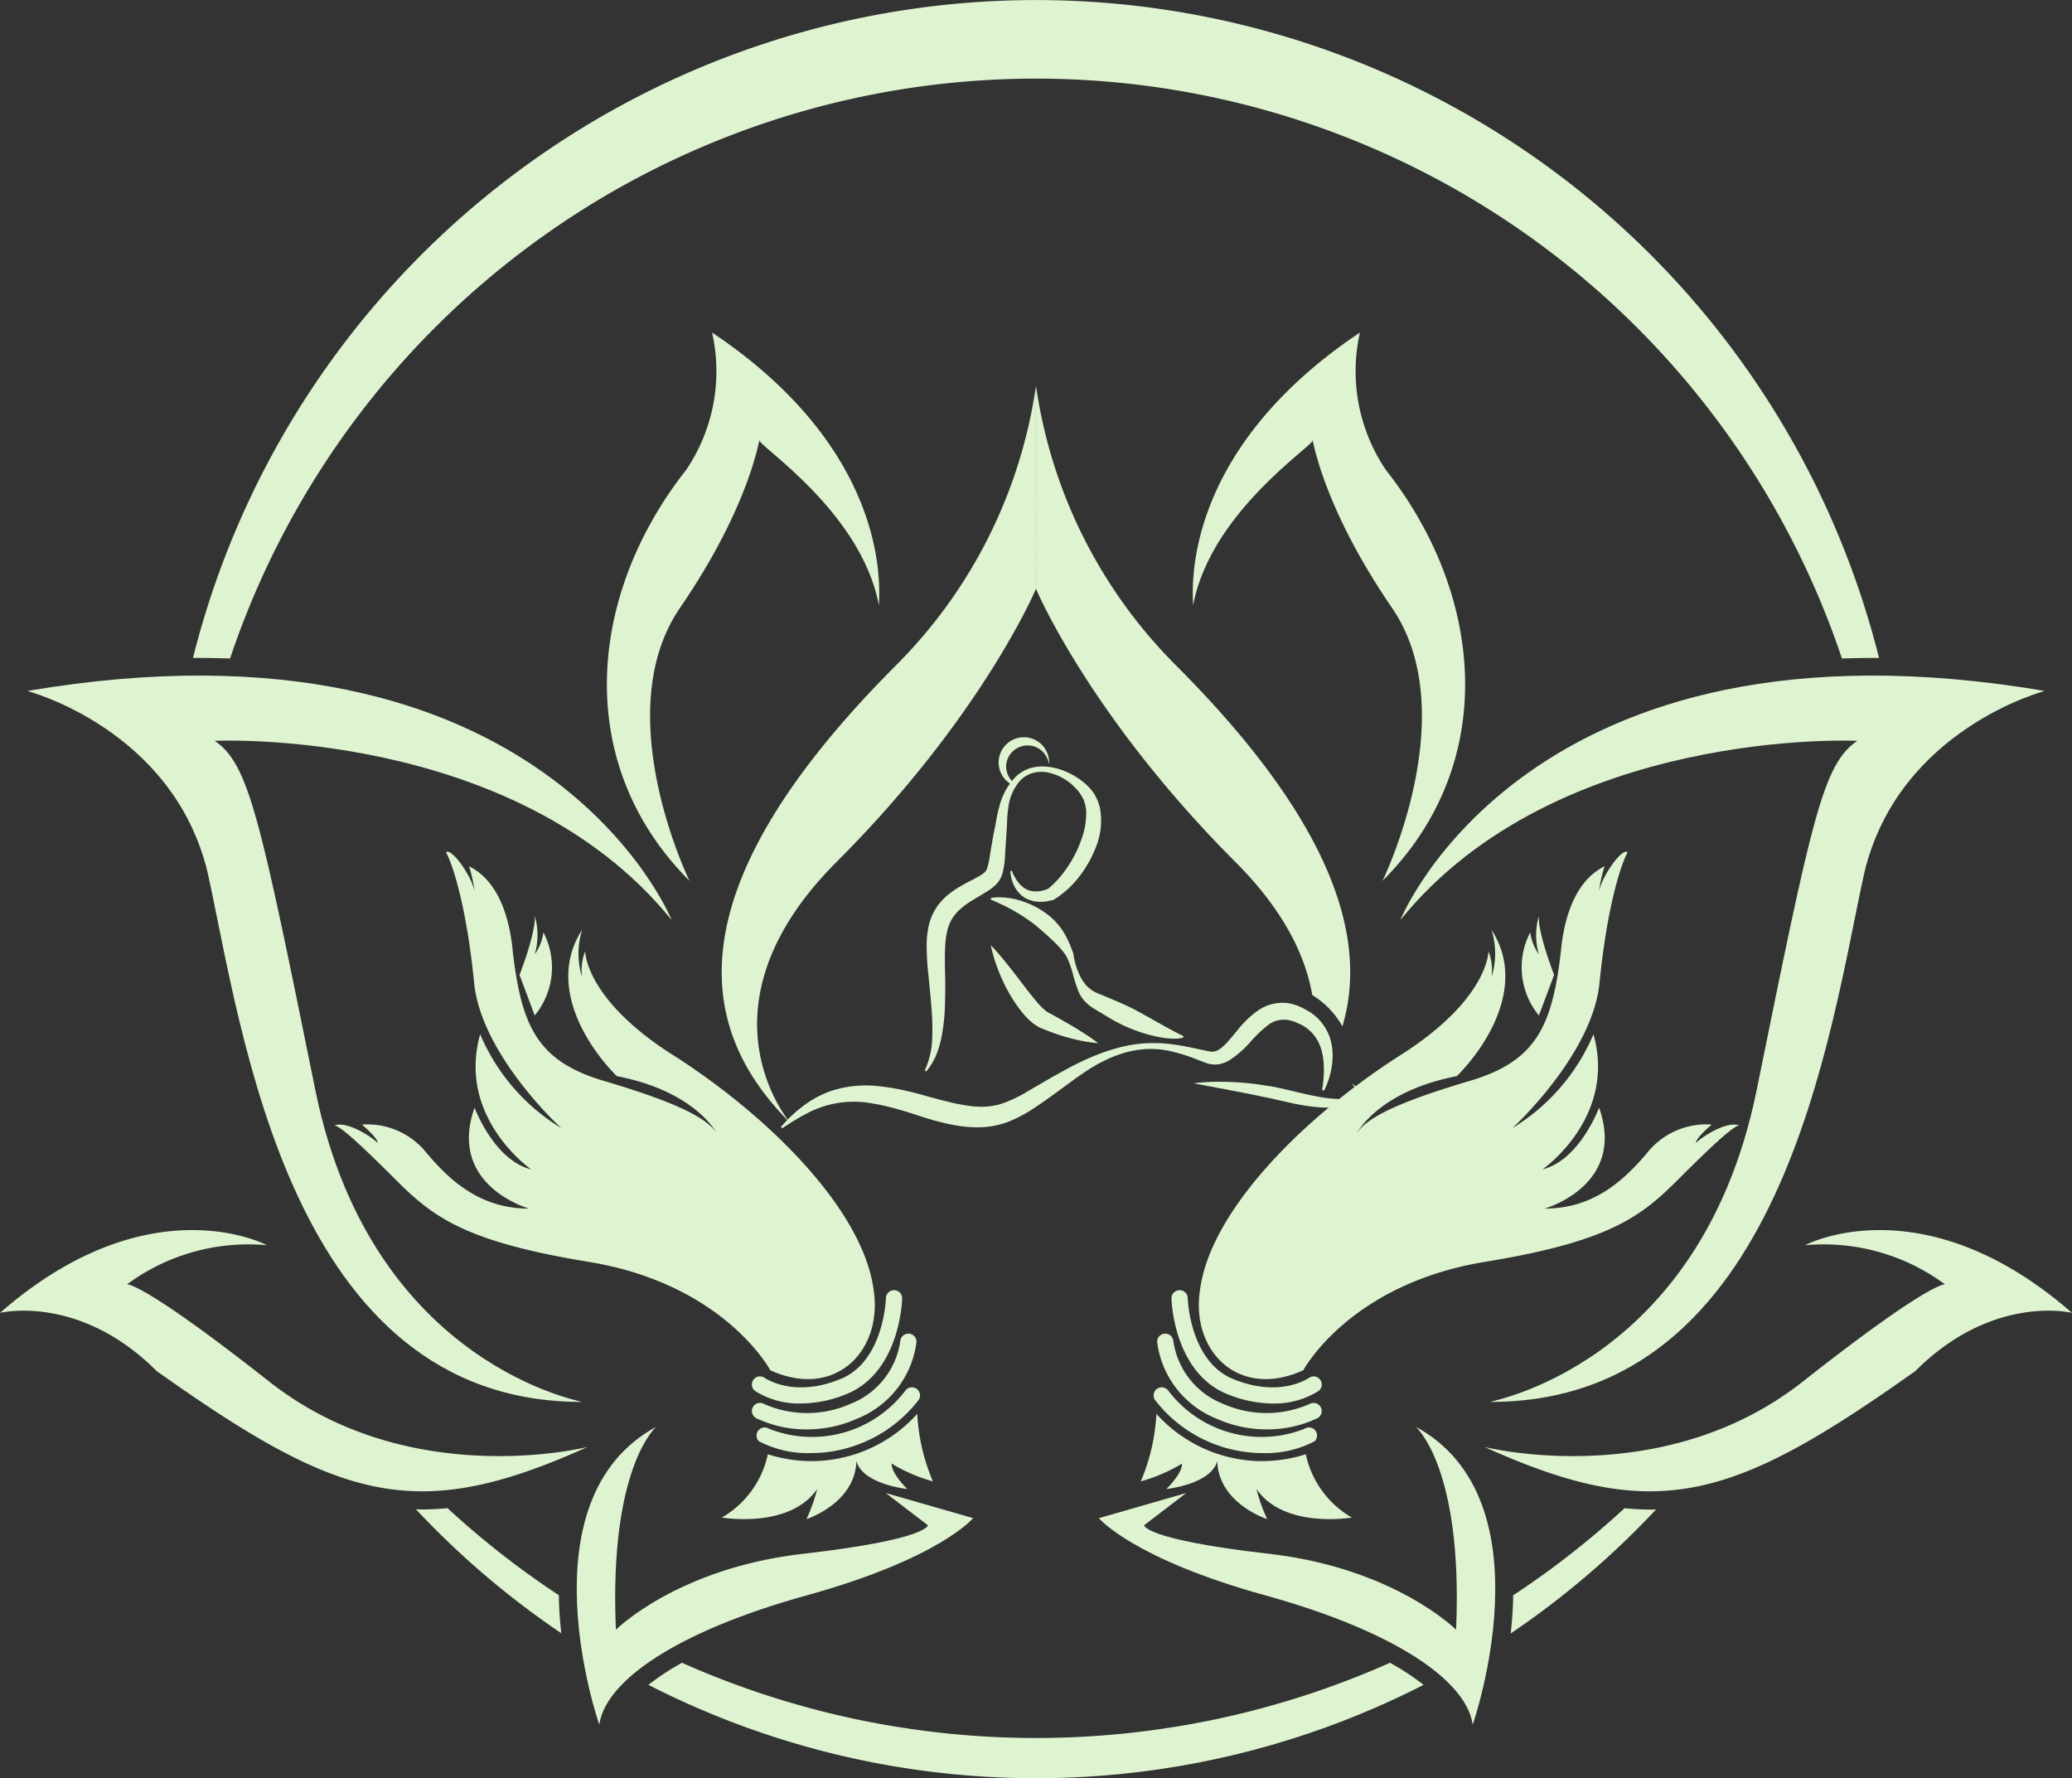
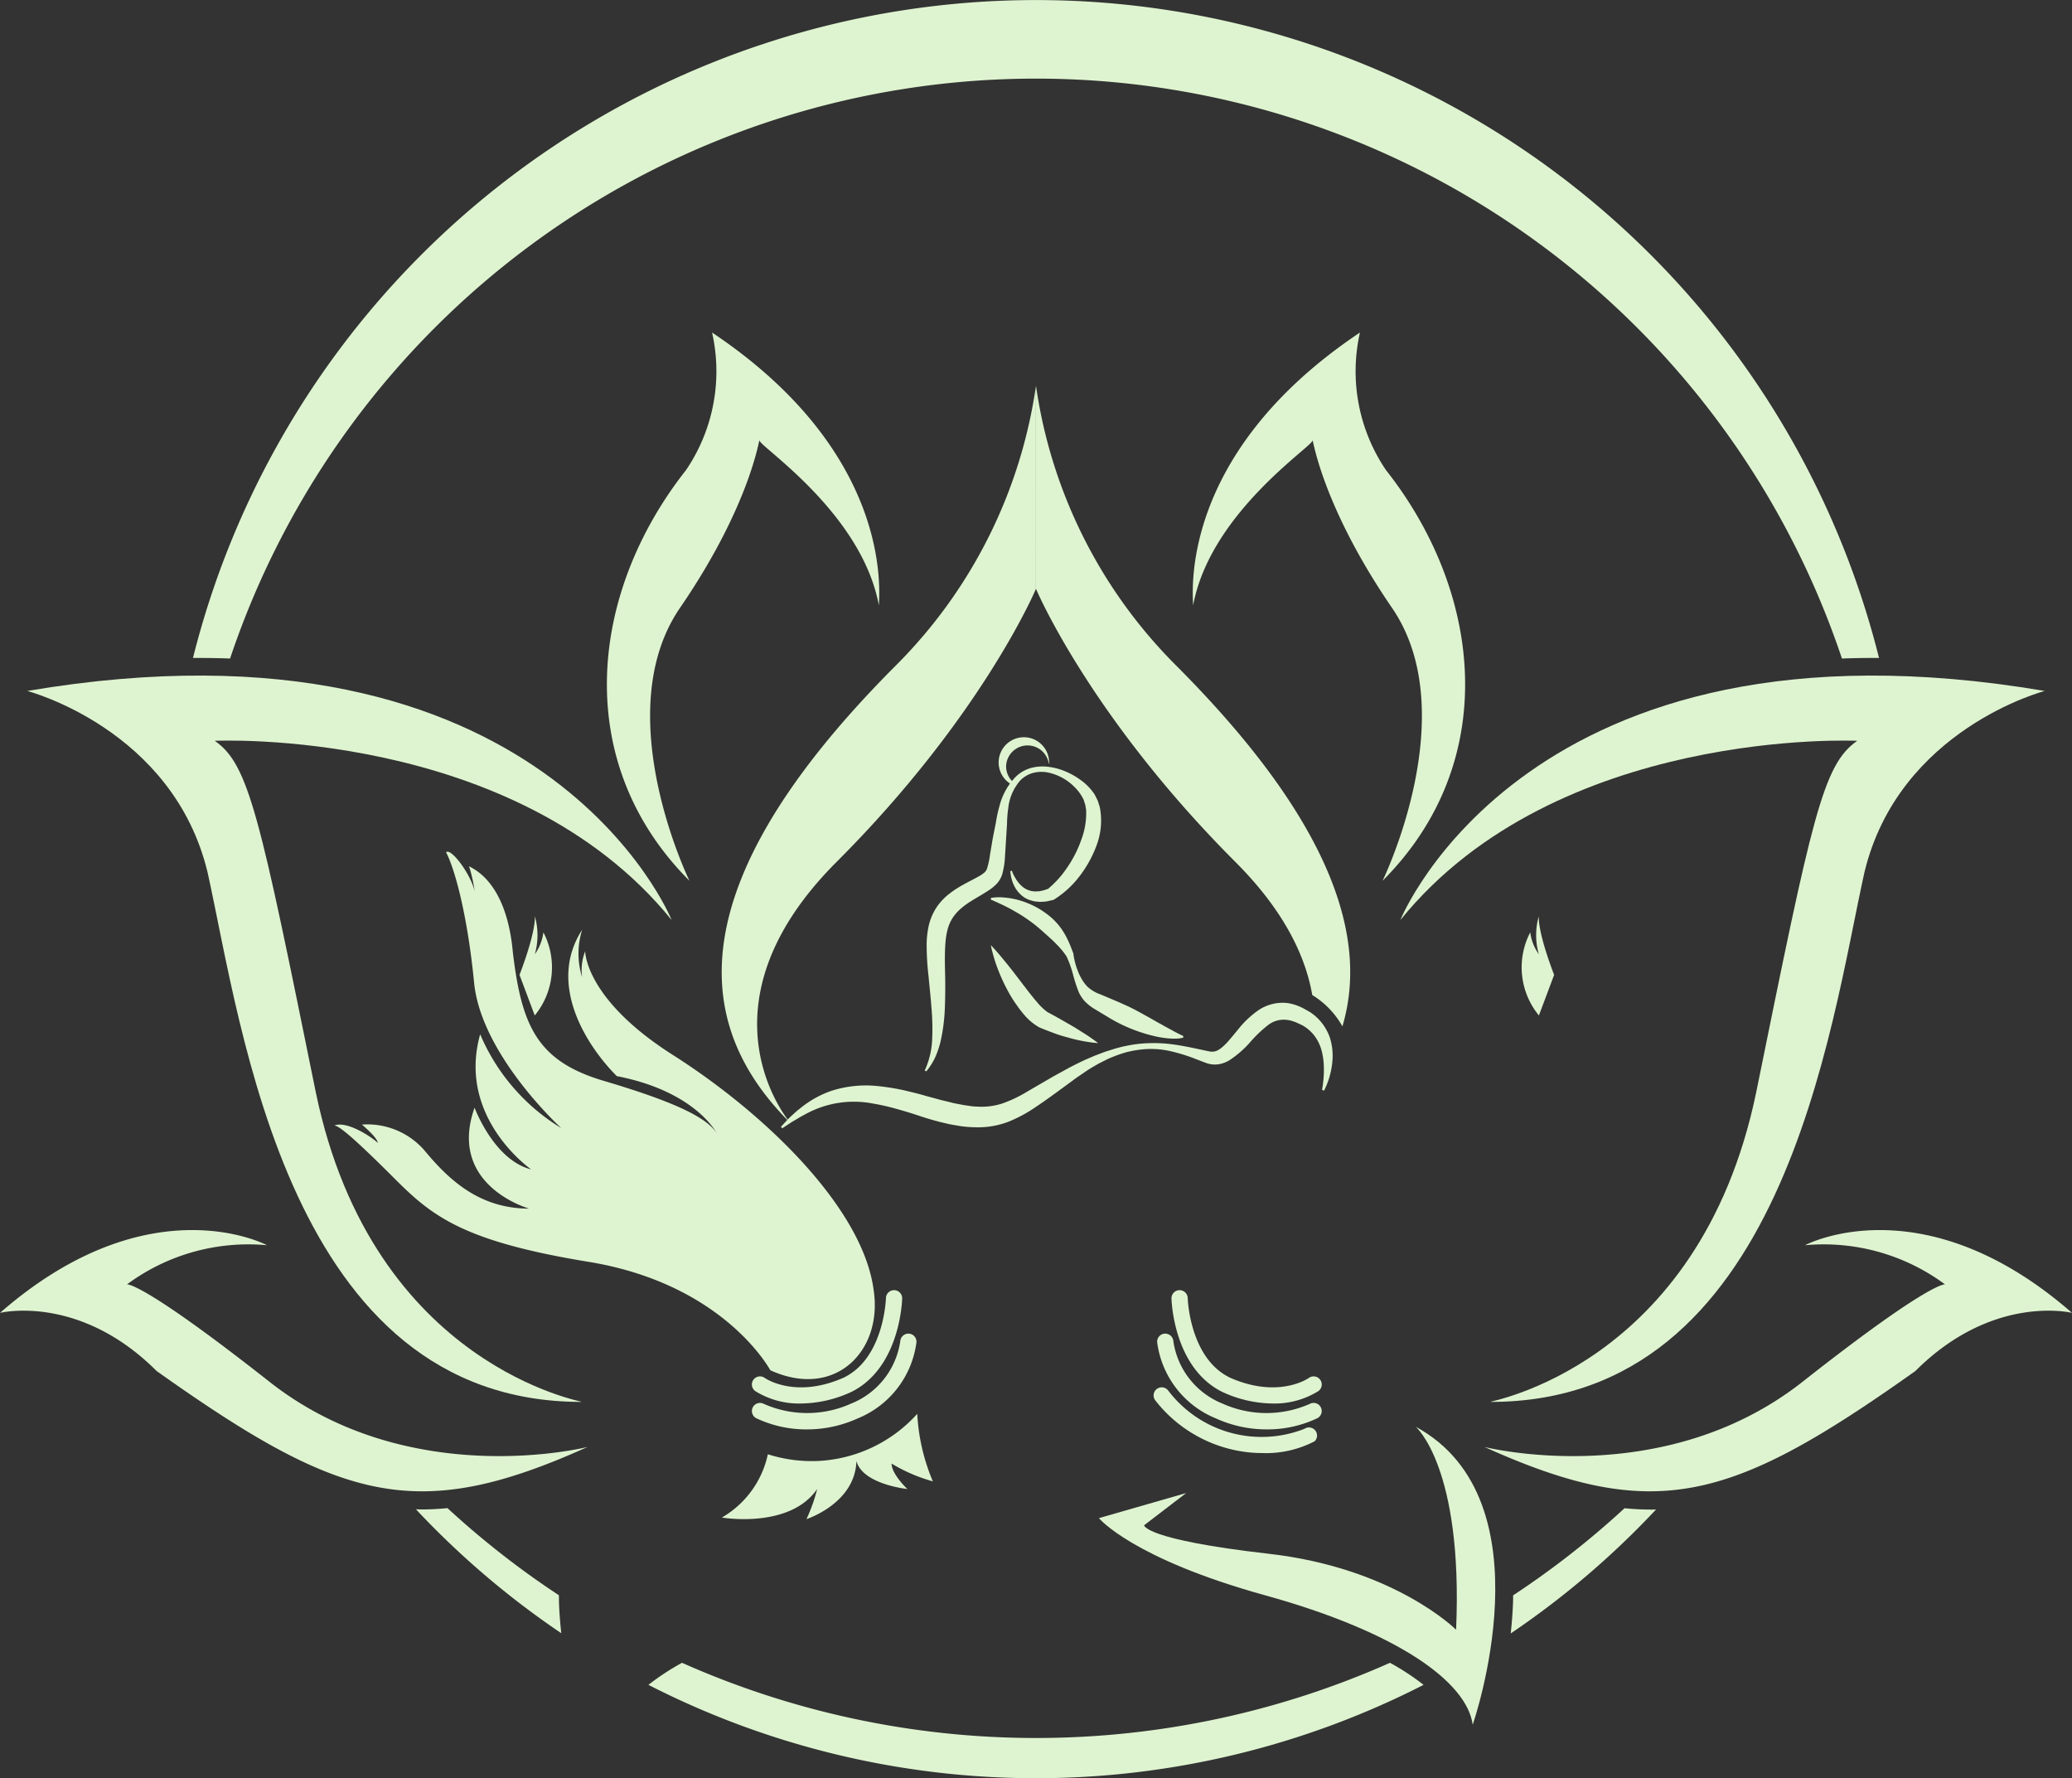
<svg xmlns="http://www.w3.org/2000/svg" id="Footer_Logo" data-name="Footer Logo" width="140.349" height="120.434" viewBox="0 0 140.349 120.434">
  <rect x="0" y="0" width="140.349" height="120.434" fill="#333333" stroke="none" />
  <defs>
    <clipPath id="clip-path">
      <rect id="Rectangle_1" data-name="Rectangle 1" width="140.349" height="120.434" fill="#def4d0" />
    </clipPath>
  </defs>
  <g id="Group_1" data-name="Group 1" clip-path="url(#clip-path)">
-     <path id="Path_1" data-name="Path 1" d="M149.537,322.594l5.912,1.7s-2.251,2.733-11.254,5.225-13.665,5.868-14.067,8.762c0,0-5.305-15.193,3.859-20.176,0,0-3.215,2.733-2.733,13.746,0,0,4.18-4.18,12.7-5.145,8.44-.965,8.433-1.929,8.433-1.929Z" transform="translate(-89.535 -221.474)" fill="#def4d0" />
    <path id="Path_2" data-name="Path 2" d="M39.79,288.937s-12.058,3.054-21.543-4.421c-8.681-6.833-9.646-6.591-9.646-6.591a13.813,13.813,0,0,1,9.485-2.653S10.128,271.011,0,279.854c0,0,5.346-1.326,10.611,3.939,12.459,8.842,17.6,10.37,29.179,5.145" transform="translate(0 -190.936)" fill="#def4d0" />
    <path id="Path_3" data-name="Path 3" d="M43.625,199.81c.4,0-14.128-2.251-18-20.98-3.788-18.649-4.511-22.186-6.842-23.793,0,0,20.337-.965,30.948,12.138,0,0-8.6-21.463-43.648-15.514,0,0,9.887,2.572,12.218,12.3,2.331,10.53,5.466,35.851,25.321,35.851" transform="translate(-4.237 -104.864)" fill="#def4d0" />
    <path id="Path_4" data-name="Path 4" d="M165.586,135.962s-6.752-7.8,3.135-17.684,13.5-18.488,13.5-18.488V86.044a33.477,33.477,0,0,1-9.445,18.89c-16.179,16.179-12.822,25.4-7.194,31.028" transform="translate(-112.051 -59.906)" fill="#def4d0" />
    <path id="Path_5" data-name="Path 5" d="M140.911,111.273s-5.547-11.334-.643-18.488,5.386-11.736,5.386-11.334,6.93,4.9,8.087,11.173c0-.723,1.077-10.209-11.3-18.488a11.908,11.908,0,0,1-1.769,9.324c-6.591,8.36-7.757,19.815.242,27.813" transform="translate(-94.208 -51.615)" fill="#def4d0" />
    <path id="Path_6" data-name="Path 6" d="M250.942,322.594l-5.912,1.7s2.251,2.733,11.254,5.225,13.665,5.868,14.067,8.762c0,0,5.305-15.193-3.859-20.176,0,0,3.215,2.733,2.733,13.746,0,0-4.18-4.18-12.7-5.145-8.44-.965-8.433-1.929-8.433-1.929Z" transform="translate(-170.595 -221.474)" fill="#def4d0" />
    <path id="Path_7" data-name="Path 7" d="M331.029,288.937s12.058,3.054,21.543-4.421c8.681-6.833,9.646-6.591,9.646-6.591a13.813,13.813,0,0,0-9.485-2.653s7.958-4.26,18.086,4.582c0,0-5.346-1.326-10.611,3.939-12.459,8.842-17.6,10.37-29.179,5.145" transform="translate(-230.469 -190.936)" fill="#def4d0" />
    <path id="Path_8" data-name="Path 8" d="M318.35,199.81c-.4,0,14.128-2.251,18-20.98,3.788-18.649,4.511-22.186,6.842-23.793,0,0-20.337-.965-30.948,12.138,0,0,8.6-21.463,43.648-15.514,0,0-9.887,2.572-12.218,12.3-2.331,10.53-5.466,35.851-25.321,35.851" transform="translate(-217.389 -104.864)" fill="#def4d0" />
    <path id="Path_9" data-name="Path 9" d="M249.724,127.3a5.815,5.815,0,0,1,2.037,2.118c1.675-5.631-.26-13.435-11.31-24.485a33.475,33.475,0,0,1-9.445-18.89V99.789s3.617,8.6,13.5,18.488c3.315,3.315,4.758,6.394,5.213,9.023" transform="translate(-160.831 -59.905)" fill="#def4d0" />
    <path id="Path_10" data-name="Path 10" d="M278.815,111.273s5.546-11.334.643-18.488-5.386-11.736-5.386-11.334-6.93,4.9-8.087,11.173c0-.723-1.077-10.209,11.3-18.488a11.907,11.907,0,0,0,1.769,9.324c6.591,8.36,7.757,19.815-.241,27.813" transform="translate(-185.168 -51.615)" fill="#def4d0" />
    <path id="Path_11" data-name="Path 11" d="M194.816,370.721a58.994,58.994,0,0,1-47.957,0,16.778,16.778,0,0,0-2.274,1.494,57.662,57.662,0,0,0,52.506,0,16.783,16.783,0,0,0-2.275-1.494" transform="translate(-100.663 -258.104)" fill="#def4d0" />
    <path id="Path_12" data-name="Path 12" d="M346.321,336.35c-.577,0-1.162-.032-1.754-.09a59.111,59.111,0,0,1-7.546,5.9c0,.2,0,.394-.011.6-.028.679-.081,1.342-.152,1.979a57.848,57.848,0,0,0,9.844-8.394c-.127,0-.253.012-.381.012" transform="translate(-234.528 -234.111)" fill="#def4d0" />
    <path id="Path_13" data-name="Path 13" d="M45.542,44.6a57.577,57.577,0,0,1,109.182,0q1.266-.047,2.512-.038a58.869,58.869,0,0,0-114.206,0q1.246-.007,2.512.038" transform="translate(-29.958)" fill="#def4d0" />
    <path id="Path_14" data-name="Path 14" d="M102.44,342.753c-.008-.2-.007-.4-.011-.6a59.087,59.087,0,0,1-7.546-5.9c-.592.058-1.177.09-1.754.09-.128,0-.254-.009-.382-.012a57.864,57.864,0,0,0,9.845,8.394c-.071-.638-.125-1.3-.152-1.979" transform="translate(-64.573 -234.111)" fill="#def4d0" />
    <path id="Path_15" data-name="Path 15" d="M210.925,229.509a4.9,4.9,0,0,0,.21-.465,5.475,5.475,0,0,0,.347-1.417,4.208,4.208,0,0,0-.014-1.078,4.692,4.692,0,0,0-.14-.618,3.319,3.319,0,0,0-.293-.634,3.366,3.366,0,0,0-1.069-1.119l-.358-.2-.184-.1-.186-.081a3.076,3.076,0,0,0-.422-.147,2.652,2.652,0,0,0-.471-.087,2.932,2.932,0,0,0-1.906.526,6.564,6.564,0,0,0-1.352,1.295c-.192.232-.376.462-.565.675a3.828,3.828,0,0,1-.566.564,1.613,1.613,0,0,1-.288.178.808.808,0,0,1-.293.065.744.744,0,0,1-.162-.01c-.067-.008-.153-.03-.231-.045l-.474-.1c-.637-.138-1.3-.276-1.98-.359a9.739,9.739,0,0,0-2.074-.023,9.5,9.5,0,0,0-2.055.45c-.342.093-.665.236-1,.357-.323.142-.655.275-.972.432s-.644.316-.941.483l-.911.5-1.77,1.029a8.776,8.776,0,0,1-1.7.805,4.59,4.59,0,0,1-1.7.2c-.287,0-.582-.065-.871-.1-.295-.062-.582-.1-.874-.179s-.578-.132-.864-.216-.565-.147-.854-.232-.567-.159-.861-.23-.577-.142-.861-.2a15.636,15.636,0,0,0-1.672-.246,7.6,7.6,0,0,0-2.994.339,6.871,6.871,0,0,0-2.007,1.1l-.347.275-.286.262a5.825,5.825,0,0,0-.433.427l-.342.369.091.1.417-.272c.066-.044.143-.094.224-.149l.278-.164.319-.192.373-.2a6.8,6.8,0,0,1,4.564-.692,14.422,14.422,0,0,1,1.507.341c.527.144,1.041.3,1.615.492s1.173.366,1.809.508c.312.084.651.122.98.185a8.276,8.276,0,0,0,1.047.076,5.76,5.76,0,0,0,2.179-.373,9.511,9.511,0,0,0,1.894-1.027c.581-.383,1.136-.793,1.687-1.194l.833-.612c.281-.211.554-.383.836-.58s.576-.354.866-.527c.3-.145.6-.316.912-.435a9.253,9.253,0,0,1,.948-.331,7.564,7.564,0,0,1,.978-.183,5.916,5.916,0,0,1,1.952.09,11.757,11.757,0,0,1,1.853.574l.453.172c.079.028.143.058.232.086a1.728,1.728,0,0,0,.953.042,2.2,2.2,0,0,0,.557-.228,6.845,6.845,0,0,0,1.48-1.3,8.694,8.694,0,0,1,1.148-1.087,1.73,1.73,0,0,1,1.131-.373,2.529,2.529,0,0,1,.288.032,1.818,1.818,0,0,1,.295.078l.158.055.142.065.281.127a2.722,2.722,0,0,1,.851.72,2.932,2.932,0,0,1,.463.911,3.548,3.548,0,0,1,.108.467,4.158,4.158,0,0,1,.058.444,6.964,6.964,0,0,1-.034,1.359c-.036.32-.073.487-.073.487Z" transform="translate(-121.242 -155.639)" fill="#def4d0" />
-     <path id="Path_16" data-name="Path 16" d="M266.186,241.284s.192.042.522.1c.165.032.366.076.6.115s.487.1.769.145.587.119.908.172l1.009.2c.349.063.706.15,1.071.22s.732.165,1.1.245.743.173,1.126.243.755.126,1.122.164a8.685,8.685,0,0,0,1.069.041,4.306,4.306,0,0,0,.974-.115,1.417,1.417,0,0,0,.79-.419.557.557,0,0,0,.126-.4.775.775,0,0,0-.1-.3,1.4,1.4,0,0,0-.255-.316l-.1-.094.066.122a1.644,1.644,0,0,1,.142.35.386.386,0,0,1-.1.426,1.255,1.255,0,0,1-.636.17,8.365,8.365,0,0,1-1.87-.181c-.343-.063-.7-.14-1.057-.222s-.723-.178-1.105-.262-.759-.177-1.137-.227-.749-.122-1.111-.157c-.723-.075-1.4-.116-1.981-.12a13.21,13.21,0,0,0-1.934.1" transform="translate(-185.324 -167.916)" fill="#def4d0" />
    <path id="Path_17" data-name="Path 17" d="M212,177.965a2.745,2.745,0,0,0,.07.471,2.059,2.059,0,0,0,.068.23,2.283,2.283,0,0,0,.091.228,2.058,2.058,0,0,0,.115.221,1.775,1.775,0,0,0,.145.209,1.433,1.433,0,0,0,.173.193,1.275,1.275,0,0,0,.2.17,1,1,0,0,0,.229.142,1.4,1.4,0,0,0,.249.106l.262.074c.088.013.176.019.265.029l.135.012.129-.007c.087,0,.174-.009.263-.017s.166-.033.25-.05l.251-.054.028-.007.07-.043a6.55,6.55,0,0,0,1.726-1.6,7.939,7.939,0,0,0,1.127-2.059,4.77,4.77,0,0,0,.243-2.41,1.577,1.577,0,0,0-.073-.31c-.033-.1-.059-.2-.1-.305l-.144-.292a1.678,1.678,0,0,0-.084-.152l-.078-.113a3.726,3.726,0,0,0-.878-.856,4.961,4.961,0,0,0-1.022-.57,4.211,4.211,0,0,0-1.122-.3,3.076,3.076,0,0,0-1.172.07,2.458,2.458,0,0,0-1.031.582,4.377,4.377,0,0,0-1.126,2.024,8.938,8.938,0,0,0-.242,1.125l-.106.523-.107.546-.183,1.092a5.079,5.079,0,0,1-.208.951.6.6,0,0,1-.176.249,2.026,2.026,0,0,1-.347.239c-.29.166-.624.332-.949.506-.192.111-.32.175-.5.29a5.745,5.745,0,0,0-.515.355,3.968,3.968,0,0,0-.9.927,3.858,3.858,0,0,0-.535,1.2,6.2,6.2,0,0,0-.158,1.219,17.8,17.8,0,0,0,.126,2.268c.065.73.15,1.454.2,2.176a15.686,15.686,0,0,1,.044,2.148,5.55,5.55,0,0,1-.5,2.071l.1.067a4.292,4.292,0,0,0,.609-.961,6.121,6.121,0,0,0,.367-1.087,12.626,12.626,0,0,0,.286-2.249c.027-.747.036-1.491.018-2.229s-.032-1.453.017-2.137a5.281,5.281,0,0,1,.152-.959,2.756,2.756,0,0,1,.355-.8,3.059,3.059,0,0,1,.613-.665,4.6,4.6,0,0,1,.379-.289c.124-.089.317-.2.44-.282.316-.187.629-.368.965-.585a3.135,3.135,0,0,0,.531-.424,1.651,1.651,0,0,0,.248-.317,1.869,1.869,0,0,0,.163-.355,5.5,5.5,0,0,0,.191-1.212l.069-1.1.07-1.118a7.758,7.758,0,0,1,.083-1.054,3.368,3.368,0,0,1,.8-1.869,1.923,1.923,0,0,1,.851-.517,2.264,2.264,0,0,1,1.015-.041,3.532,3.532,0,0,1,1.8.966,3.072,3.072,0,0,1,.588.778l.06.125c.006.012.021.066.03.1l.07.216c.017.074.025.153.04.228a1.047,1.047,0,0,1,.025.231,5.128,5.128,0,0,1-.333,1.921,7.821,7.821,0,0,1-.921,1.826,6.783,6.783,0,0,1-1.36,1.52l.1-.05-.19.065c-.063.02-.128.047-.191.063s-.125.025-.19.039l-.1.023-.093,0-.19.011-.185-.021a.814.814,0,0,1-.179-.044l-.09-.026-.085-.04a.8.8,0,0,1-.169-.092,1.048,1.048,0,0,1-.16-.118,1.527,1.527,0,0,1-.146-.141,1.563,1.563,0,0,1-.137-.159c-.041-.057-.088-.112-.124-.175s-.076-.123-.11-.188a2.556,2.556,0,0,1-.183-.4Z" transform="translate(-143.564 -118.968)" fill="#def4d0" />
    <path id="Path_18" data-name="Path 18" d="M220.937,200.2c.265.112.521.23.773.349s.5.247.732.379.467.267.689.413.439.3.647.454c.417.319.795.669,1.187,1.022.094.093.2.18.289.275s.192.188.282.289.18.2.269.309.161.22.245.331l-.017-.041a7.48,7.48,0,0,1,.447,1.2,10.648,10.648,0,0,0,.409,1.281,2.345,2.345,0,0,0,.419.633,3.261,3.261,0,0,0,.57.464l1.1.663a10.582,10.582,0,0,0,2.356,1.041c.206.068.421.117.633.172s.431.091.651.125a5.734,5.734,0,0,0,.668.058c.114,0,.228,0,.339-.009s.227-.032.338-.051l.009-.121-.291-.136c-.094-.052-.189-.1-.281-.144-.184-.106-.367-.2-.547-.3-.184-.093-.361-.209-.543-.3l-.541-.308c-.362-.2-.724-.406-1.095-.6-.185-.094-.37-.189-.561-.275s-.381-.172-.575-.256l-1.159-.491a2.486,2.486,0,0,1-.91-.54,2.442,2.442,0,0,1-.355-.471,3.482,3.482,0,0,1-.274-.556,4.875,4.875,0,0,1-.316-1.22l-.017-.042c-.106-.276-.209-.557-.34-.829a5.243,5.243,0,0,0-.452-.792c-.092-.122-.181-.248-.285-.36a4.334,4.334,0,0,0-.32-.33c-.114-.1-.23-.2-.354-.292s-.246-.181-.375-.263a5.756,5.756,0,0,0-1.657-.723,4.953,4.953,0,0,0-.883-.149,3.657,3.657,0,0,0-.894.025Z" transform="translate(-153.821 -139.272)" fill="#def4d0" />
    <path id="Path_19" data-name="Path 19" d="M220.955,210.772s.024.167.1.447a10.264,10.264,0,0,0,.36,1.135,12.224,12.224,0,0,0,.7,1.523c.146.271.314.546.5.818.1.135.188.273.291.406s.212.267.325.4a3.813,3.813,0,0,0,.849.734l.134.081.016.01.008,0,.029.015.029.011.053.023.217.087c.144.057.286.115.427.166.283.107.553.208.828.286s.53.15.769.21a10.931,10.931,0,0,0,1.17.221c.141.022.258.027.335.036l.12.008s-.132-.106-.369-.27c-.118-.083-.259-.185-.426-.292l-.559-.353c-.2-.127-.424-.259-.66-.393s-.486-.283-.75-.428c-.131-.076-.265-.146-.4-.22l-.206-.11-.052-.027-.026-.013,0,0c-.007,0,.039.02.019.01l0,0-.008-.007-.064-.048a3.758,3.758,0,0,1-.567-.542l-.288-.338c-.092-.119-.19-.236-.284-.353l-.546-.712c-.356-.468-.694-.909-1-1.285s-.564-.687-.756-.9-.309-.335-.309-.335" transform="translate(-153.834 -146.744)" fill="#def4d0" />
    <path id="Path_20" data-name="Path 20" d="M223.911,167.61a1.442,1.442,0,0,1-.723-1.247,1.455,1.455,0,0,1,2.9-.125c0-.042.013-.082.013-.125a1.709,1.709,0,1,0-2.28,1.6c.029-.035.055-.074.085-.107" transform="translate(-155.039 -114.462)" fill="#def4d0" />
    <path id="Path_21" data-name="Path 21" d="M173.956,293.547c-3.292,1.491-5.336.117-5.429.052a.549.549,0,0,0-.638.894,5.6,5.6,0,0,0,3.11.839,8.278,8.278,0,0,0,3.431-.8c3.26-1.649,3.4-6.122,3.409-6.312a.549.549,0,0,0-1.1-.026c0,.04-.126,4-2.785,5.348" transform="translate(-116.729 -200.277)" fill="#def4d0" />
    <path id="Path_22" data-name="Path 22" d="M174.372,302.072a7.242,7.242,0,0,1-5.906.015.549.549,0,0,0-.513.971,7.9,7.9,0,0,0,3.449.758,8.281,8.281,0,0,0,3.421-.742,6.467,6.467,0,0,0,3.983-5.16.548.548,0,0,0-.51-.583.554.554,0,0,0-.586.508,5.383,5.383,0,0,1-3.337,4.233" transform="translate(-116.729 -207.007)" fill="#def4d0" />
-     <path id="Path_23" data-name="Path 23" d="M178.789,309.493a7.941,7.941,0,0,1-9.243,2.618.549.549,0,0,0-.7.839,7.148,7.148,0,0,0,3.591.8q.2,0,.394-.009a9.254,9.254,0,0,0,6.8-3.541.549.549,0,1,0-.842-.705" transform="translate(-117.441 -215.339)" fill="#def4d0" />
    <path id="Path_24" data-name="Path 24" d="M104.094,225.013c4.393,2,7.622-1.312,7-5.418-.69-5.383-7.009-11.707-13.465-15.85-6.111-3.833-6.076-7.112-6.076-7.112a3.51,3.51,0,0,0-.207,1.761,5.352,5.352,0,0,1,0-3.211c-2.417,3.729.38,7.941,2.348,9.909,5.352,1.036,6.767,3.867,6.767,3.867-.725-1.174-3.349-2.279-7.8-3.591-4.385-1.346-5.421-3.729-6.008-8.666-.449-4.937-2.814-5.679-2.969-5.835a9.846,9.846,0,0,1,.414,2c0-1.036-1.605-3.3-1.968-2.934.518.967,1.416,3.936,1.9,8.838s5.9,9.84,5.9,9.84a13.672,13.672,0,0,1-5.49-6.353c-1.588,5.662,3.452,9.149,3.452,9.149-2.52-.622-3.832-4.178-3.832-4.178-1.865,5.282,3.694,6.836,3.694,6.836-3.383,0-5.455-1.968-7.112-3.97a5.125,5.125,0,0,0-4.212-1.721s1.07.892,1.07,1.238c-.362-.362-2.071-1.519-2.935-1.174.345,0,1.64,1.156,4.108,3.625,2.52,2.52,4.627,4.212,13.029,5.594,9.266,1.485,12.39,7.354,12.39,7.354" transform="translate(-51.915 -132.209)" fill="#def4d0" />
    <path id="Path_25" data-name="Path 25" d="M116.859,210.964a5.129,5.129,0,0,0,.587-5.628,3.318,3.318,0,0,1-.582,1.485,4.706,4.706,0,0,0,0-2.589s.138.9-1.036,3.985Z" transform="translate(-80.638 -142.19)" fill="#def4d0" />
    <path id="Path_26" data-name="Path 26" d="M172.44,318.585a11.188,11.188,0,0,0,2.8,1.208,13.473,13.473,0,0,1-1.058-4.573,9.668,9.668,0,0,1-6.714,3.191q-.211.01-.419.009a9.827,9.827,0,0,1-2.987-.463,6.52,6.52,0,0,1-3.116,4.286s4.592.789,6.457-1.933a11.192,11.192,0,0,1-.725,2.039s3.3-1.056,3.383-3.938c.414,1.588,3.452,1.9,3.452,1.9s-1.07-1-1.07-1.726" transform="translate(-112.051 -219.463)" fill="#def4d0" />
    <path id="Path_27" data-name="Path 27" d="M265.091,293.547c3.292,1.491,5.336.117,5.429.052a.549.549,0,0,1,.638.894,5.6,5.6,0,0,1-3.11.839,8.278,8.278,0,0,1-3.43-.8c-3.26-1.649-3.4-6.122-3.409-6.312a.549.549,0,0,1,1.1-.026c0,.04.126,4,2.785,5.348" transform="translate(-181.858 -200.277)" fill="#def4d0" />
    <path id="Path_28" data-name="Path 28" d="M262.459,302.072a7.242,7.242,0,0,0,5.906.015.549.549,0,0,1,.513.971,7.9,7.9,0,0,1-3.449.758,8.281,8.281,0,0,1-3.421-.742,6.467,6.467,0,0,1-3.983-5.16.548.548,0,0,1,.51-.583.554.554,0,0,1,.586.508,5.383,5.383,0,0,0,3.337,4.233" transform="translate(-179.643 -207.007)" fill="#def4d0" />
    <path id="Path_29" data-name="Path 29" d="M258.2,309.493a7.941,7.941,0,0,0,9.243,2.618.549.549,0,0,1,.7.839,7.149,7.149,0,0,1-3.591.8q-.2,0-.394-.009a9.254,9.254,0,0,1-6.8-3.541.549.549,0,1,1,.842-.705" transform="translate(-179.089 -215.339)" fill="#def4d0" />
-     <path id="Path_30" data-name="Path 30" d="M274.387,225.013c-4.393,2-7.622-1.312-7-5.418.69-5.383,7.009-11.707,13.465-15.85,6.111-3.833,6.077-7.112,6.077-7.112a3.51,3.51,0,0,1,.207,1.761,5.352,5.352,0,0,0,0-3.211c2.417,3.729-.38,7.941-2.348,9.909-5.352,1.036-6.767,3.867-6.767,3.867.725-1.174,3.349-2.279,7.8-3.591,4.385-1.346,5.421-3.729,6.008-8.666.449-4.937,2.814-5.679,2.969-5.835a9.81,9.81,0,0,0-.414,2c0-1.036,1.605-3.3,1.968-2.934-.518.967-1.416,3.936-1.9,8.838s-5.9,9.84-5.9,9.84a13.672,13.672,0,0,0,5.49-6.353c1.588,5.662-3.452,9.149-3.452,9.149,2.52-.622,3.832-4.178,3.832-4.178,1.865,5.282-3.694,6.836-3.694,6.836,3.383,0,5.455-1.968,7.112-3.97a5.125,5.125,0,0,1,4.212-1.721s-1.07.892-1.07,1.238c.362-.362,2.072-1.519,2.935-1.174-.345,0-1.64,1.156-4.108,3.625-2.52,2.52-4.627,4.212-13.029,5.594-9.266,1.485-12.39,7.354-12.39,7.354" transform="translate(-186.107 -132.209)" fill="#def4d0" />
    <path id="Path_31" data-name="Path 31" d="M340.446,210.964a5.129,5.129,0,0,1-.587-5.628,3.318,3.318,0,0,0,.582,1.485,4.707,4.707,0,0,1,0-2.589s-.138.9,1.036,3.985Z" transform="translate(-236.207 -142.19)" fill="#def4d0" />
-     <path id="Path_32" data-name="Path 32" d="M257.175,318.585a11.188,11.188,0,0,1-2.8,1.208,13.472,13.472,0,0,0,1.058-4.573,9.668,9.668,0,0,0,6.714,3.191q.211.01.419.009a9.827,9.827,0,0,0,2.987-.463,6.52,6.52,0,0,0,3.116,4.286s-4.592.789-6.457-1.933a11.189,11.189,0,0,0,.725,2.039s-3.3-1.056-3.383-3.938c-.414,1.588-3.452,1.9-3.452,1.9s1.07-1,1.07-1.726" transform="translate(-177.103 -219.463)" fill="#def4d0" />
  </g>
</svg>